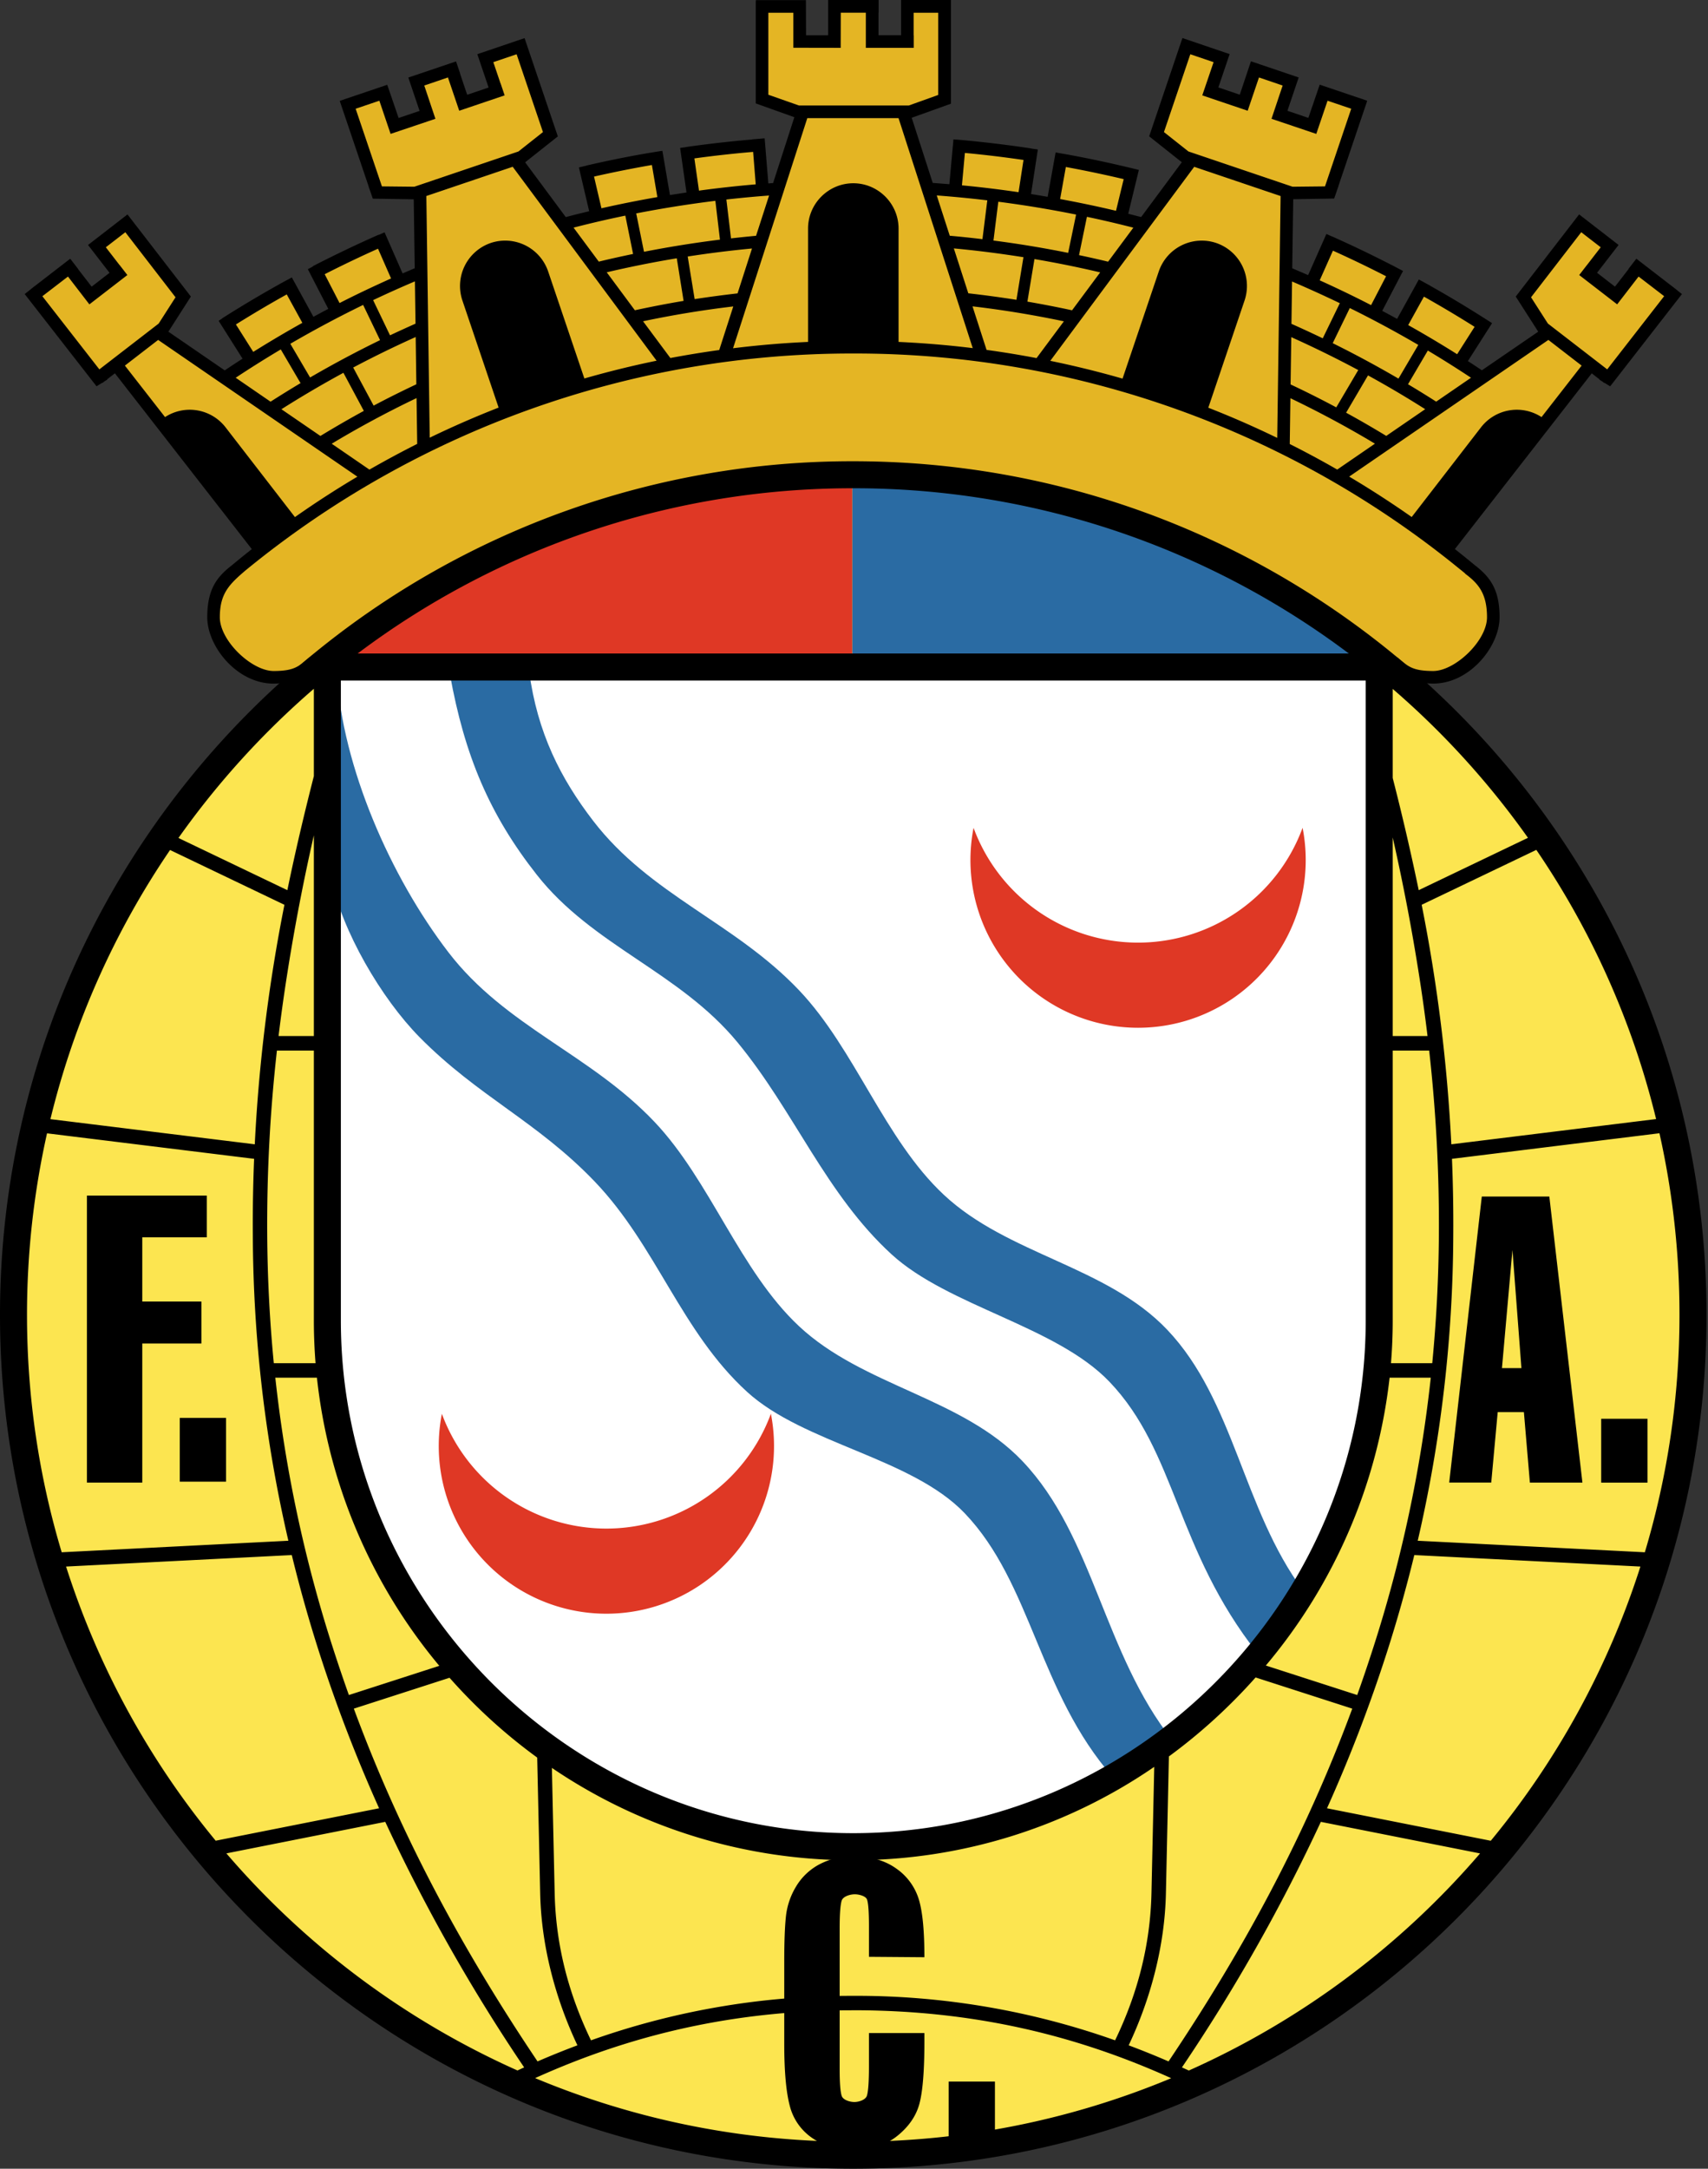
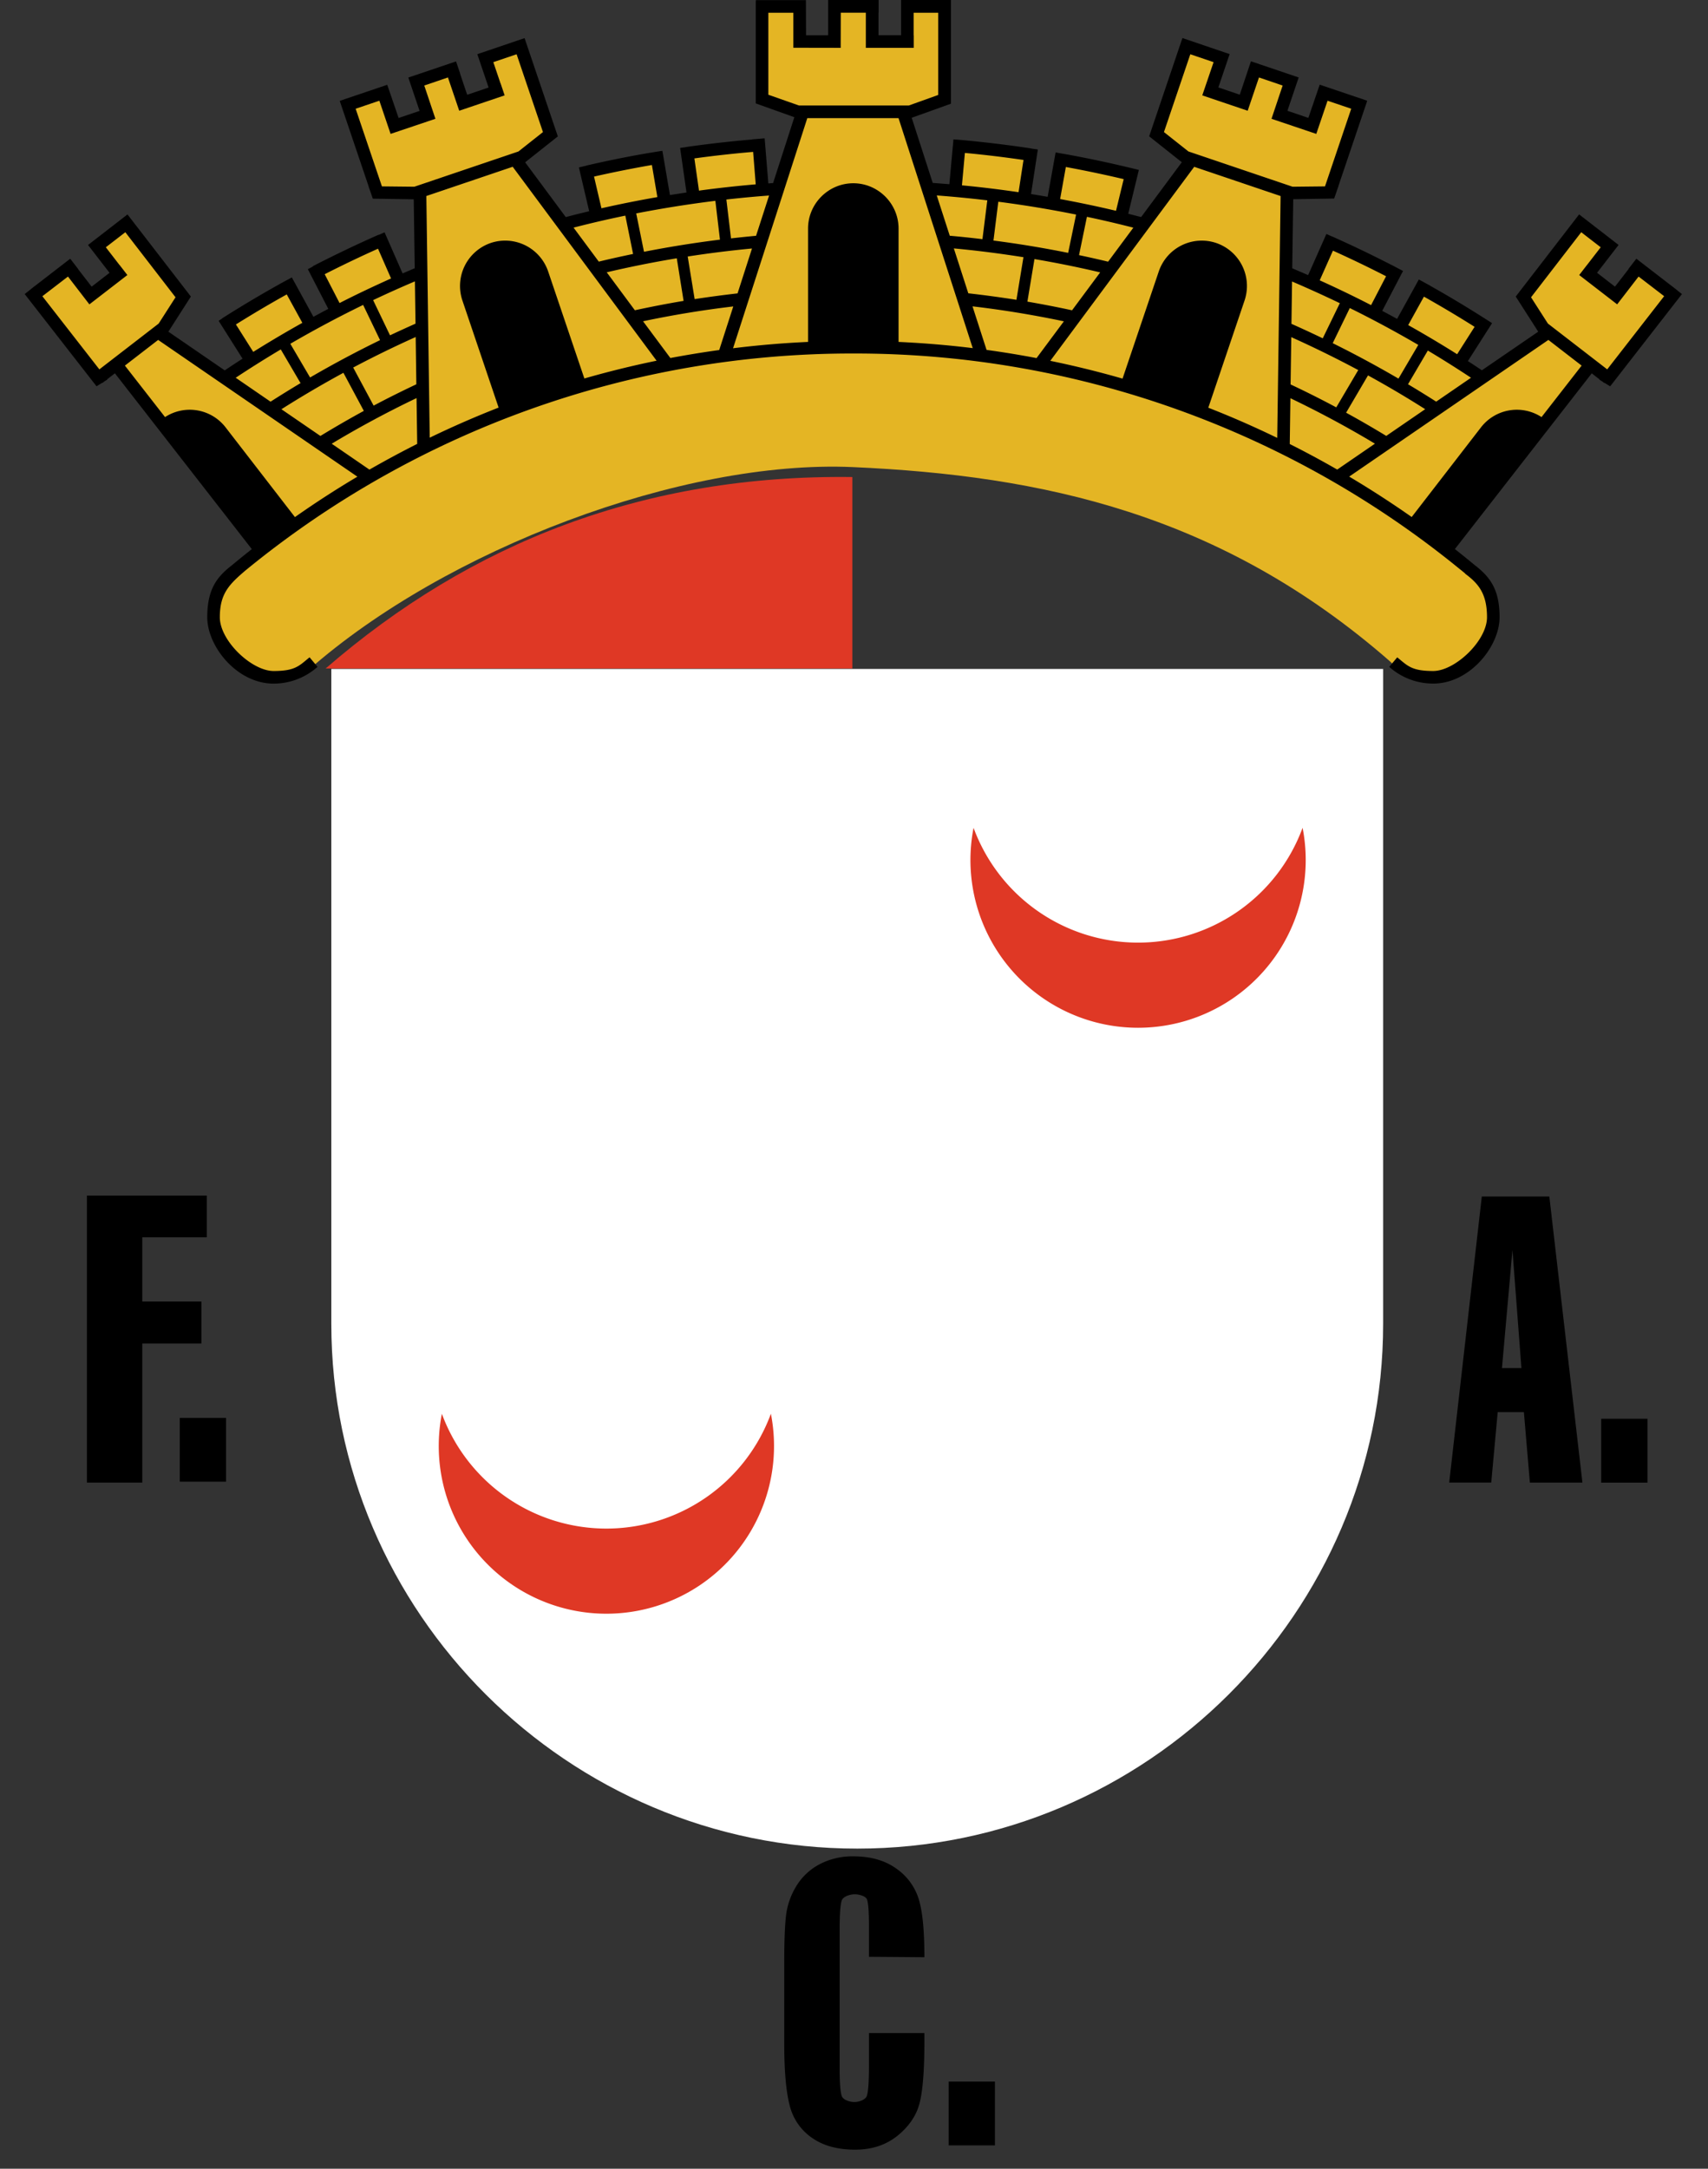
<svg xmlns="http://www.w3.org/2000/svg" width="394" height="500" fill="none">
  <rect width="100%" height="100%" fill="#333333" stroke="none" />
  <path fill="#E4B524" fill-rule="evenodd" d="M7.38 67.78 22.5 87.83l4.44-3.57 32.92 42.78-6.67 6.24c-6.58 5.33-2.37 15.57.4 18.56 3.54 3.84 10.37 5.9 17.61 2.6 31.58-27.81 86.21-48.49 125.53-46.75 43.53 1.94 84.83 10.66 123.87 44.75 5.82 6.05 14.96 3.73 19.68-.9 4.56-4.47 5.67-14.88.67-19.15l-6.68-5.8 32.92-42.77 4 3.12 14.68-19.16-8.45-6.24-4.45 5.79-6.23-4.46 4.45-5.79-6.23-5.35-12.45 16.05 3.56 8.9-13.79 10.26-5.42-2.96 5.32-9.03-14.13-8.44-4.83 8.5-6.22-3.03 4.21-9.03-14.41-7.07-3.99 9.2-5.45-2.65.1-18.05 9.66-.28 6.34-19.97-8.09-2.72-2.54 7.53-7.9-2.56 2.64-7.6-8-2.7-2.85 7.55-7.77-2.33 2.62-7.9-8.23-2.78-6.55 20.14 7.88 6.07L263.78 52l-5.27-1.97 2.5-9.77-16.27-3.4L243 46.86l-6.79-1.26 1.36-10.19-16.28-1.66-.89 10.3-6.11-.46-5.88-17.31 9.66-3.77-.34-20.75-8.22-.05-.14 7.88-8.09.01-.11-7.94-8.78-.16V9.4l-7.85.07-.16-7.9-8.78-.06v20.73l9.33 3.78-5.67 17.37-3.17.3-1.23-10.2-16.16 2.06 1.44 9.67-7.12 1.07-1.56-9.77-16.3 3.24 1.88 10.04-6.93 1.8-10.78-15 7.97-6.01-7.1-19.49-8.07 2.62 2.51 7.31-7.7 2.56-2.47-7.38-8.4 2.72 2.26 7.34-7.26 2.45-2.6-7.33-8.56 2.77L86.8 43.8l9.67.48.63 18.49-4.94 2.22-4.47-9.74-14.37 7.15 4.66 8.96-6.56 3.4-4.88-8.65-14.01 8.03 5.56 8.57-6.1 4.36-15.37-10.1 5.23-8.36-12.88-16.8-6.32 4.73 4.53 6.23-6.35 4.98L15.6 62l-8.22 5.79Z" clip-rule="evenodd" />
  <path fill="#000" fill-rule="evenodd" d="m7.01 66.75.35-.28-.35.28Zm379.65 0-.35-.28.35.28ZM207.28 78.83c5.76.26 11.47.74 17.11 1.43l-17.12-53.03h-21.04L169.1 80.29c5.7-.7 11.47-1.2 17.3-1.46V52.69c0-5.74 4.7-10.44 10.44-10.44 5.74 0 10.44 4.7 10.44 10.44v26.14ZM83.93 94.73l-4.71-8.78a246.51 246.51 0 0 0-14.3 8.4l8.99 6.16c3.29-2 6.62-3.93 10.02-5.78Zm-2.46-10 4.72 8.79c3.24-1.72 6.53-3.35 9.85-4.92l-.15-10.9c-4.9 2.2-9.7 4.54-14.42 7.04Zm226.78 9.19 5.07-8.6c-5.05-2.7-10.2-5.23-15.45-7.59l-.16 10.9c3.57 1.68 7.08 3.44 10.54 5.29Zm7.32-7.37-5.05 8.6c3.13 1.71 6.22 3.5 9.26 5.35l8.98-6.16c-4.3-2.73-8.7-5.33-13.19-7.79Zm7.03.74 4.57-7.77a258.17 258.17 0 0 0-15.8-8.5l-3.94 8.1a249.62 249.62 0 0 1 15.17 8.17Zm6.77-6.47-4.57 7.77c2.19 1.3 4.35 2.64 6.5 4.01l8.03-5.51a255.7 255.7 0 0 0-9.96-6.27ZM305.13 78l3.94-8.1c-3.63-1.74-7.3-3.41-11.02-5l-.14 9.76c2.43 1.08 4.83 2.19 7.22 3.34Zm-70.66-8.88 1.62-9.82c-5.3-.84-10.65-1.53-16.06-2.03l3.34 10.35c3.72.42 7.42.92 11.1 1.5Zm4.16-9.4L237 69.54c3.46.6 6.9 1.26 10.3 2l6.49-8.74c-5-1.18-10.05-2.2-15.16-3.07Zm7.77-1.42 1.83-8.83a256.92 256.92 0 0 0-17.94-2.96l-1.12 8.95c5.8.74 11.55 1.7 17.23 2.84Zm4.33-8.31-1.82 8.83c2.25.47 4.48.98 6.71 1.51l5.82-7.84a255.4 255.4 0 0 0-10.7-2.5Zm-24.1 5.15 1.12-8.95a259.8 259.8 0 0 0-11.66-1.13l3 9.29c2.52.22 5.03.49 7.54.79Zm-68.94 14.23-1.57-9.82c-5.45.9-10.84 1.98-16.16 3.23l6.49 8.75c3.72-.8 7.46-1.53 11.24-2.16Zm.95-10.23 1.6 9.82c3.27-.5 6.57-.94 9.9-1.32l3.33-10.35c-4.98.47-9.93 1.09-14.83 1.85Zm7.44-3.88-1.06-8.96c-6.16.76-12.24 1.73-18.26 2.9l1.8 8.85a251.92 251.92 0 0 1 17.52-2.8Zm1.48-9.26 1.07 8.96c1.92-.22 3.85-.42 5.78-.6l3-9.28c-3.3.24-6.58.55-9.85.92Zm-21.52 12.55-1.79-8.84c-4.01.83-8 1.75-11.94 2.77l5.82 7.84c2.62-.64 5.26-1.22 7.91-1.77ZM87.67 78.42l-3.9-8.12a257.68 257.68 0 0 0-16.8 8.96l4.56 7.77a248.84 248.84 0 0 1 16.14-8.61Zm-1.6-9.23 3.9 8.12c1.95-.92 3.9-1.81 5.88-2.69l-.14-9.75a265.3 265.3 0 0 0-9.63 4.32ZM69.33 88.33l-4.56-7.77c-3.53 2.1-7 4.28-10.4 6.53l8.04 5.52c2.28-1.46 4.59-2.89 6.92-4.28Zm266.8-6.66 4.03-6.32a267.82 267.82 0 0 0-11.69-6.96l-3.63 6.56a259.7 259.7 0 0 1 11.3 6.72Zm8.06-7.17-5.58 8.75c1.09.7 2.16 1.41 3.23 2.12l13-8.9-5.19-8.1 14.62-18.94 9.1 7.04-4.96 6.42 4.13 3.2 3.17-4.1-.03-.03 1.78-2.3.03.02v-.02l8.21 6.33h.01l.97.76.01.02 1.3 1.03-16.56 21.27-1.31-.81-.04.05-.5-.39-.18-.11-.46-.28.04-.05v-.01l-1.52-1.18-.27-.22-31.58 40.52c1.08.85 2.15 1.71 3.22 2.58h.03v.03l1.48 1.21.02.02h.01c3.39 2.66 5.55 5.52 5.55 11.87 0 6.73-6.85 15.3-15.3 15.3-3.9 0-7.45-1.45-10.15-3.85l1.84-2.2c2.42 1.97 3.3 3.15 8.31 3.15 5.01 0 12.4-6.94 12.4-12.4s-2-7.77-5.04-10.03l.03-.03-.97-.8v-.02h-.04A220.68 220.68 0 0 0 196.87 81.5a220.67 220.67 0 0 0-140.12 49.92h-.01c-3.82 3.26-6.03 5.37-6.03 10.88 0 5.46 7.38 12.4 12.4 12.4 5 0 5.88-1.18 8.3-3.16l1.84 2.2a15.23 15.23 0 0 1-10.14 3.87c-8.45 0-15.3-8.58-15.3-15.3 0-6.6 2.31-9.42 5.91-12.16v-.02l1.15-.95v-.01h.02c1.05-.87 2.13-1.72 3.2-2.57L26.51 86.07l-.28.21-1.53 1.18.01.02.04.04-.46.29-.18.1-.5.4-.04-.06-1.3.81L5.7 67.8 7 66.76H7l.97-.78V66l8.2-6.33.02.02.03-.02 1.77 2.3-.02.02 3.17 4.1 4.13-3.19-4.96-6.42 9.1-7.04 14.62 18.93-5.19 8.1 13 8.92a257 257 0 0 1 4.11-2.7l-5.52-8.73.78-.5-.02-.03c4.88-3.1 9.86-6.05 14.95-8.84v.02l1.18-.65 4.98 9.08c1.14-.61 2.28-1.23 3.43-1.83l-4.72-9.15 1.17-.62-.03-.06c4.99-2.57 10.06-5 15.22-7.27l.02.04 1.32-.59 4.16 9.48 2.8-1.2-.23-15.89L86 45.8l-.1-.29-.89-2.57h.02l-6.58-19.44h.01l-.08-.25 10.95-3.7 2.62 7.65 4.84-1.63-2.6-7.69 10.98-3.71v.01h.04l.93 2.75-.03.01 1.66 4.91 4.94-1.67-2.6-7.69 10.9-3.7 7.67 22.66-7.54 5.97 9.37 12.63c1.8-.47 3.59-.92 5.4-1.35l-2.37-10.1 1.73-.41v-.02c5.82-1.34 11.63-2.5 17.53-3.4l1.74 10.2 3.82-.59-1.47-10.27 1.4-.2v-.02l1.31-.18h.02l.15-.03c4.54-.61 9.12-1.13 13.72-1.52v-.03l2.9-.24.85 10.4 1.1-.09 4.9-15.18-8.9-3.18V.3h.02V.03h11.55l.03 8.1h5.1V0h11.6v.02h.04v2.91h-.03v5.19h5.21V0l11.5-.01v23.92l-9.05 3.24 4.85 15.02 3.84.3.94-10.33.6.04v-.01l1.16.1 1.14.1c5.08.5 10.12 1.1 15.12 1.87v.02l1.45.2-1.57 10.28c1.29.2 2.56.42 3.83.64l1.84-10.24 1.65.3v-.01a270.52 270.52 0 0 1 16.95 3.6l.6.15-2.45 10.1 2.98.76 9.38-12.64-7.53-5.97 7.67-22.66 10.89 3.7-2.6 7.69 4.94 1.67 2.57-7.68.02.01.01-.02 10.99 3.72-2.6 7.68 4.83 1.64 2.62-7.66 10.95 3.7-.08.25h.01l-6.58 19.45h.02l-.89 2.57-.1.28-9.44.16-.23 15.92 3.67 1.58 4.21-9.49 1.24.56v-.02c4.7 2.09 9.3 4.3 13.85 6.64v-.01l2.59 1.36-4.8 9.2c1.15.61 2.29 1.22 3.43 1.85l5.02-9.09 1.27.7 1.3.71-.01.01c4.86 2.73 9.63 5.62 14.31 8.64Zm-27.91-4.15 3.46-6.66a267.34 267.34 0 0 0-12.26-5.9l-3.05 6.84c4 1.81 7.95 3.71 11.85 5.72ZM257.44 48.6l1.77-7.3c-4.4-1.04-8.85-1.97-13.34-2.8l-1.32 7.39c4.33.8 8.63 1.7 12.89 2.71Zm-22.48-4.3 1.14-7.42c-4.47-.65-8.98-1.2-13.52-1.62l-.68 7.47c4.39.41 8.74.95 13.06 1.58Zm-60.63-1.8-.6-7.48c-4.55.38-9.07.89-13.55 1.5l1.06 7.43c4.33-.59 8.7-1.07 13.09-1.45Zm-22.69 2.94-1.26-7.4c-4.48.78-8.93 1.67-13.35 2.67l1.71 7.31c4.27-.97 8.56-1.82 12.9-2.58ZM90.21 64.2l-3.01-6.86a270.25 270.25 0 0 0-12.3 5.88l3.43 6.65c3.9-2 7.87-3.87 11.88-5.67ZM69.75 74.44l-3.6-6.56c-3.98 2.2-7.88 4.52-11.73 6.92l4 6.33c3.72-2.32 7.49-4.56 11.33-6.7Zm189.2 12.85 8.36-24.72a10.47 10.47 0 0 1 13.24-6.55 10.47 10.47 0 0 1 6.55 13.24L278.73 94c5.4 2.11 10.71 4.44 15.9 6.96l.78-55.76-19.93-6.74-33.2 44.73c5.64 1.16 11.2 2.53 16.67 4.1Zm-13.54-13.2-6.3 8.47c-3.8-.73-7.65-1.36-11.53-1.89l-3.24-10.04c7.12.83 14.15 2 21.07 3.45Zm52.11 28.28.15-10.56c6.68 3.2 13.18 6.69 19.5 10.48l-8.7 5.97a224.68 224.68 0 0 0-10.95-5.89Zm6.12-71.5 2.6-7.65 5.46 1.85-6.05 17.9-7.48.08-24.02-8.13-5.65-4.47 6.08-17.94 5.37 1.82-2.61 7.66 10.44 3.53v-.02l.04.02 2.6-7.66 5.46 1.86-2.57 7.67 10.33 3.48Zm-155.3 43.2 6.3 8.47c3.72-.7 7.49-1.32 11.27-1.84l3.24-10.05c-7.03.83-13.98 1.98-20.81 3.42Zm3.13 9.1-33.2-44.72-19.92 6.74.78 55.72a222.4 222.4 0 0 1 15.89-6.94l-8.36-24.71a10.48 10.48 0 0 1 6.54-13.24 10.47 10.47 0 0 1 13.24 6.54l8.36 24.7a222.48 222.48 0 0 1 16.67-4.1Zm-55.23 19.17-.15-10.56a233.1 233.1 0 0 0-19.57 10.52l8.7 5.97c3.62-2.07 7.29-4.05 11.02-5.93ZM90.1 30.87l-2.59-7.65-5.47 1.85 6.06 17.9 7.48.08 24.02-8.13 5.65-4.47-6.08-17.94-5.37 1.82 1.66 4.9h.02l.93 2.76-10.44 3.53v-.02l-.04.02-2.6-7.66-5.46 1.86 2.57 7.67-10.34 3.48Zm92.91-19.85V2.94h-5.77v18.9l7.06 2.48h25.35l6.78-2.43V2.94h-5.67v5.19h.02v2.9H199.73V2.93h-5.78l-.02 8.1-10.9-.02Zm128.22 98.86c4.93 2.93 9.74 6.04 14.42 9.32l15.98-20.67a10.45 10.45 0 0 1 13.97-2.37l9.25-11.87-7.67-5.92-45.95 31.51Zm72.66-41.6-13.14 16.88-13.68-10.56-3.89-6.06 11.58-15 4.49 3.47-3.17 4.1h-.01l-1.78 2.3 8.72 6.73v-.01l.04.03 4.94-6.4 5.9 4.53ZM68.03 119.22c4.67-3.28 9.48-6.4 14.41-9.32L36.48 78.37l-7.67 5.92 9.26 11.87a10.45 10.45 0 0 1 13.97 2.37l15.99 20.68ZM9.77 68.29l13.15 16.87L36.6 74.6l3.89-6.06-11.58-15-4.5 3.47 3.17 4.1h.02l1.78 2.3-8.72 6.73-.01-.01-.04.03-4.93-6.4-5.9 4.53Z" clip-rule="evenodd" />
-   <path fill="#FCE550" fill-rule="evenodd" d="M196.83 109.46c106.97 0 193.71 86.75 193.71 193.71 0 106.97-86.74 193.72-193.71 193.72-106.97 0-193.71-86.75-193.71-193.72 0-106.96 86.74-193.7 193.7-193.7Z" clip-rule="evenodd" />
  <path fill="#DF3825" fill-rule="evenodd" d="M196.62 109.98v44.14H75.12c33.6-29.12 73.66-44.76 121.5-44.14Z" clip-rule="evenodd" />
  <path fill="#fff" fill-rule="evenodd" d="M76.43 154.23h242.63v151c0 66.53-54.59 120.97-121.31 120.97-66.73 0-121.32-54.44-121.32-120.97v-151Z" clip-rule="evenodd" />
-   <path fill="#2A6BA3" fill-rule="evenodd" d="M196.62 109.53v44.14h121.5c-33.61-29.11-73.66-44.75-121.5-44.14ZM270.52 401.31c-4.73 2.67-9.03 5.78-13.77 8.45-17.2-19.56-18.72-44.7-34.22-60.89-12.28-12.82-37.12-16.03-50.22-28-15.22-13.92-20.84-33.55-35.1-48.44-13.32-13.9-26.92-19.62-40.44-33.32-8.77-8.9-17.93-24.46-20.44-36.9l1.33-47.1c1.33 21.77 12.41 47.03 25.78 64.44 13.17 17.15 32.66 23.42 47.54 39.1 12.9 13.6 19.65 34.3 33.33 47.1 14.81 13.86 37.57 16.43 51.55 31.12 16.54 17.38 18.66 44.3 34.66 64.44ZM290.13 381.23c-18.97-24.02-18.73-46.5-34.22-62.68-12.27-12.81-37.12-17.37-50.22-29.34-15.21-13.91-22.43-32.97-35.55-48.88-13.44-16.3-33.4-22.22-46.32-38.66-10.9-13.85-16.65-27.45-20.03-46.2l18.27-.71c1.9 14.21 7.25 24.69 14.76 34.47 13.17 17.15 32.66 23.43 47.54 39.11 12.9 13.6 19.65 34.3 33.34 47.1 14.8 13.86 37.56 16.43 51.54 31.12 15.5 16.29 17.45 41.41 31.37 60.14l-10.48 14.53Z" clip-rule="evenodd" />
-   <path fill="#000" fill-rule="evenodd" d="M196.82 106.34c47.2 0 90.51 16.63 124.43 44.33h.02v.02c44.18 36.1 72.39 91 72.39 152.48 0 108.69-88.14 196.83-196.84 196.83C88.14 500 0 411.86 0 303.17c0-61.49 28.22-116.4 72.4-152.5h.01a195.96 195.96 0 0 1 124.41-44.33Zm124.45 86.74a475.1 475.1 0 0 1 6.1 31.88c.73 4.63 1.37 9.26 1.93 13.9h-8.03v-45.78Zm0 49.13h8.41a359.06 359.06 0 0 1 2.24 42.46 329.28 329.28 0 0 1-1.53 29.62h-9.52c.26-3.24.4-6.5.4-9.78v-62.3Zm-.72 75.42h9.5a312.41 312.41 0 0 1-13.34 62.46c-1.16 3.6-2.37 7.17-3.63 10.7l-21.08-6.8a124.64 124.64 0 0 0 28.55-66.36Zm-30.91 69.11 22.3 7.19c-10.69 28.94-24.89 55.31-42.38 81.33a197.4 197.4 0 0 0-9.2-3.71c5.04-10.66 8.32-22.84 8.59-35l.69-31.6c7.3-5.35 14-11.46 20-18.21Zm-23.38 20.61-.64 29.1c-.27 12.06-3.24 23.29-8.39 33.95a178.55 178.55 0 0 0-60.25-10.26H195.32l-.03.01H194.62a177.7 177.7 0 0 0-58.29 10.25c-5.15-10.66-8.12-21.89-8.38-33.94l-.64-28.87a123.36 123.36 0 0 0 69.53 21.29 122.6 122.6 0 0 0 69.42-21.53Zm-71.32 56.13H195.99l.82-.01H197.97c25.57.15 49 5.18 72.2 15.66a189.95 189.95 0 0 1-73.35 14.64c-26 0-50.8-5.23-73.38-14.66 22.98-10.38 46.2-15.4 71.5-15.63Zm79.3 13.88-1.59-.72a409.18 409.18 0 0 0 32.04-56.61l36.73 7.28a191.27 191.27 0 0 1-67.18 50.05Zm69.65-52.97-37.78-7.49a344.1 344.1 0 0 0 13.77-35.8 325.52 325.52 0 0 0 6.37-22.58l52.16 2.65a190.16 190.16 0 0 1-34.52 63.22Zm35.54-66.51-52.39-2.66a317.05 317.05 0 0 0 8.2-70.52c.04-5.89-.06-11.73-.3-17.53l47.86-5.9a191.15 191.15 0 0 1 4.62 41.9c0 19.02-2.8 37.38-7.99 54.71Zm2.6-99.88-47.24 5.82a379.54 379.54 0 0 0-6.84-55.22l26.45-12.66A189.77 189.77 0 0 1 382.03 258Zm-29.56-64.84-25.2 12.07a569.71 569.71 0 0 0-6-25.86v-20.54a191.69 191.69 0 0 1 31.2 34.33Zm-280.07-.58a475.3 475.3 0 0 0-6.21 32.38 396.4 396.4 0 0 0-1.93 13.9h8.14v-46.28Zm0 49.63h-8.52a359.13 359.13 0 0 0-2.24 42.46 329.1 329.1 0 0 0 1.52 29.62h9.63c-.25-3.23-.39-6.49-.39-9.77V242.2Zm.7 75.42h-9.59a312.4 312.4 0 0 0 13.34 62.46c1.16 3.6 2.37 7.17 3.63 10.7l20.86-6.73a124.38 124.38 0 0 1-28.23-66.43Zm30.6 69.18-22.08 7.12c10.69 28.94 24.88 55.31 42.38 81.33 3.06-1.32 6.12-2.56 9.2-3.71-5.04-10.66-8.33-22.84-8.59-35l-.69-31.34a125.59 125.59 0 0 1-20.22-18.4Zm15.67 90.54 1.54-.71a409.13 409.13 0 0 1-32.04-56.61l-36.65 7.27a191.27 191.27 0 0 0 67.15 50.05Zm-69.62-52.97 37.7-7.48a344.2 344.2 0 0 1-13.77-35.8 326.1 326.1 0 0 1-6.37-22.58l-52.07 2.65a190.14 190.14 0 0 0 34.51 63.2Zm-35.53-66.5 52.3-2.66a317.08 317.08 0 0 1-8.2-70.52c-.04-5.89.06-11.73.3-17.53l-47.77-5.88a191.2 191.2 0 0 0-4.62 41.88c0 19.02 2.8 37.38 8 54.7Zm-2.6-99.86 47.15 5.8a379.74 379.74 0 0 1 6.84-55.22l-26.38-12.63a189.73 189.73 0 0 0-27.6 62.05Zm29.55-64.82 25.12 12.03c1.8-8.77 3.87-17.53 6.11-26.3V158.8a191.71 191.71 0 0 0-31.23 34.39Zm41.33-42.53h228.65a189.72 189.72 0 0 0-114.33-38.1 189.71 189.71 0 0 0-114.32 38.1Zm-3.87 6.23h236.41v147.54c0 65.01-53.19 118.2-118.2 118.2-65.02 0-118.21-53.19-118.21-118.2V156.9Z" clip-rule="evenodd" />
  <path fill="#DF3825" fill-rule="evenodd" d="M177.83 325.94a38.67 38.67 0 1 1-75.9.01 40.44 40.44 0 0 0 75.9-.01ZM300.48 190.85a38.67 38.67 0 1 1-75.9.01 40.44 40.44 0 0 0 75.9-.01Z" clip-rule="evenodd" />
  <path fill="#000" d="M20.05 275.64H47.7v9.63H32.82v14.8h13.64v9.68H32.82v32.06H20.05v-66.17ZM200.45 451.14v-7.03c0-3.29-.15-5.34-.44-6.16-.28-.8-1.82-1.22-2.82-1.22-1.13 0-2.74.5-3.04 1.48-.3 1-.46 3.14-.46 6.42V477c0 3.16.16 5.22.46 6.17.3.98 1.88 1.45 2.94 1.45 1.02 0 2.57-.48 2.89-1.45.3-.96.47-3.21.47-6.77v-7.68h12.79v2.07c0 6.7-.4 11.47-1.16 14.27-.76 2.8-2.47 5.27-5.1 7.38-2.63 2.1-5.88 3.17-9.72 3.17-4.02 0-7.32-.9-9.91-2.7a12.71 12.71 0 0 1-5.17-7.43c-.84-3.17-1.27-7.93-1.27-14.3v-18.94c0-4.68.14-8.19.4-10.53a16.7 16.7 0 0 1 2.32-6.76 13.79 13.79 0 0 1 5.36-5.11 16.34 16.34 0 0 1 7.87-1.86c4.03 0 7.36.97 9.98 2.88a13.4 13.4 0 0 1 5.16 7.2c.83 2.87 1.24 7.12 1.24 13.18l-12.79-.1ZM357.4 275.87l7.63 65.94h-12.12l-1.38-16.25h-6.04L344 341.8h-9.7l7.52-65.94h15.6Zm-6.44 39.55-2.07-27.23-2.42 27.23h4.5Z" />
  <path fill="#000" fill-rule="evenodd" d="M369.36 327.1h10.68v14.72h-10.68V327.1ZM218.84 479.91h10.67v14.71h-10.67v-14.7ZM41.47 326.9h10.67v14.7H41.47v-14.7Z" clip-rule="evenodd" />
</svg>